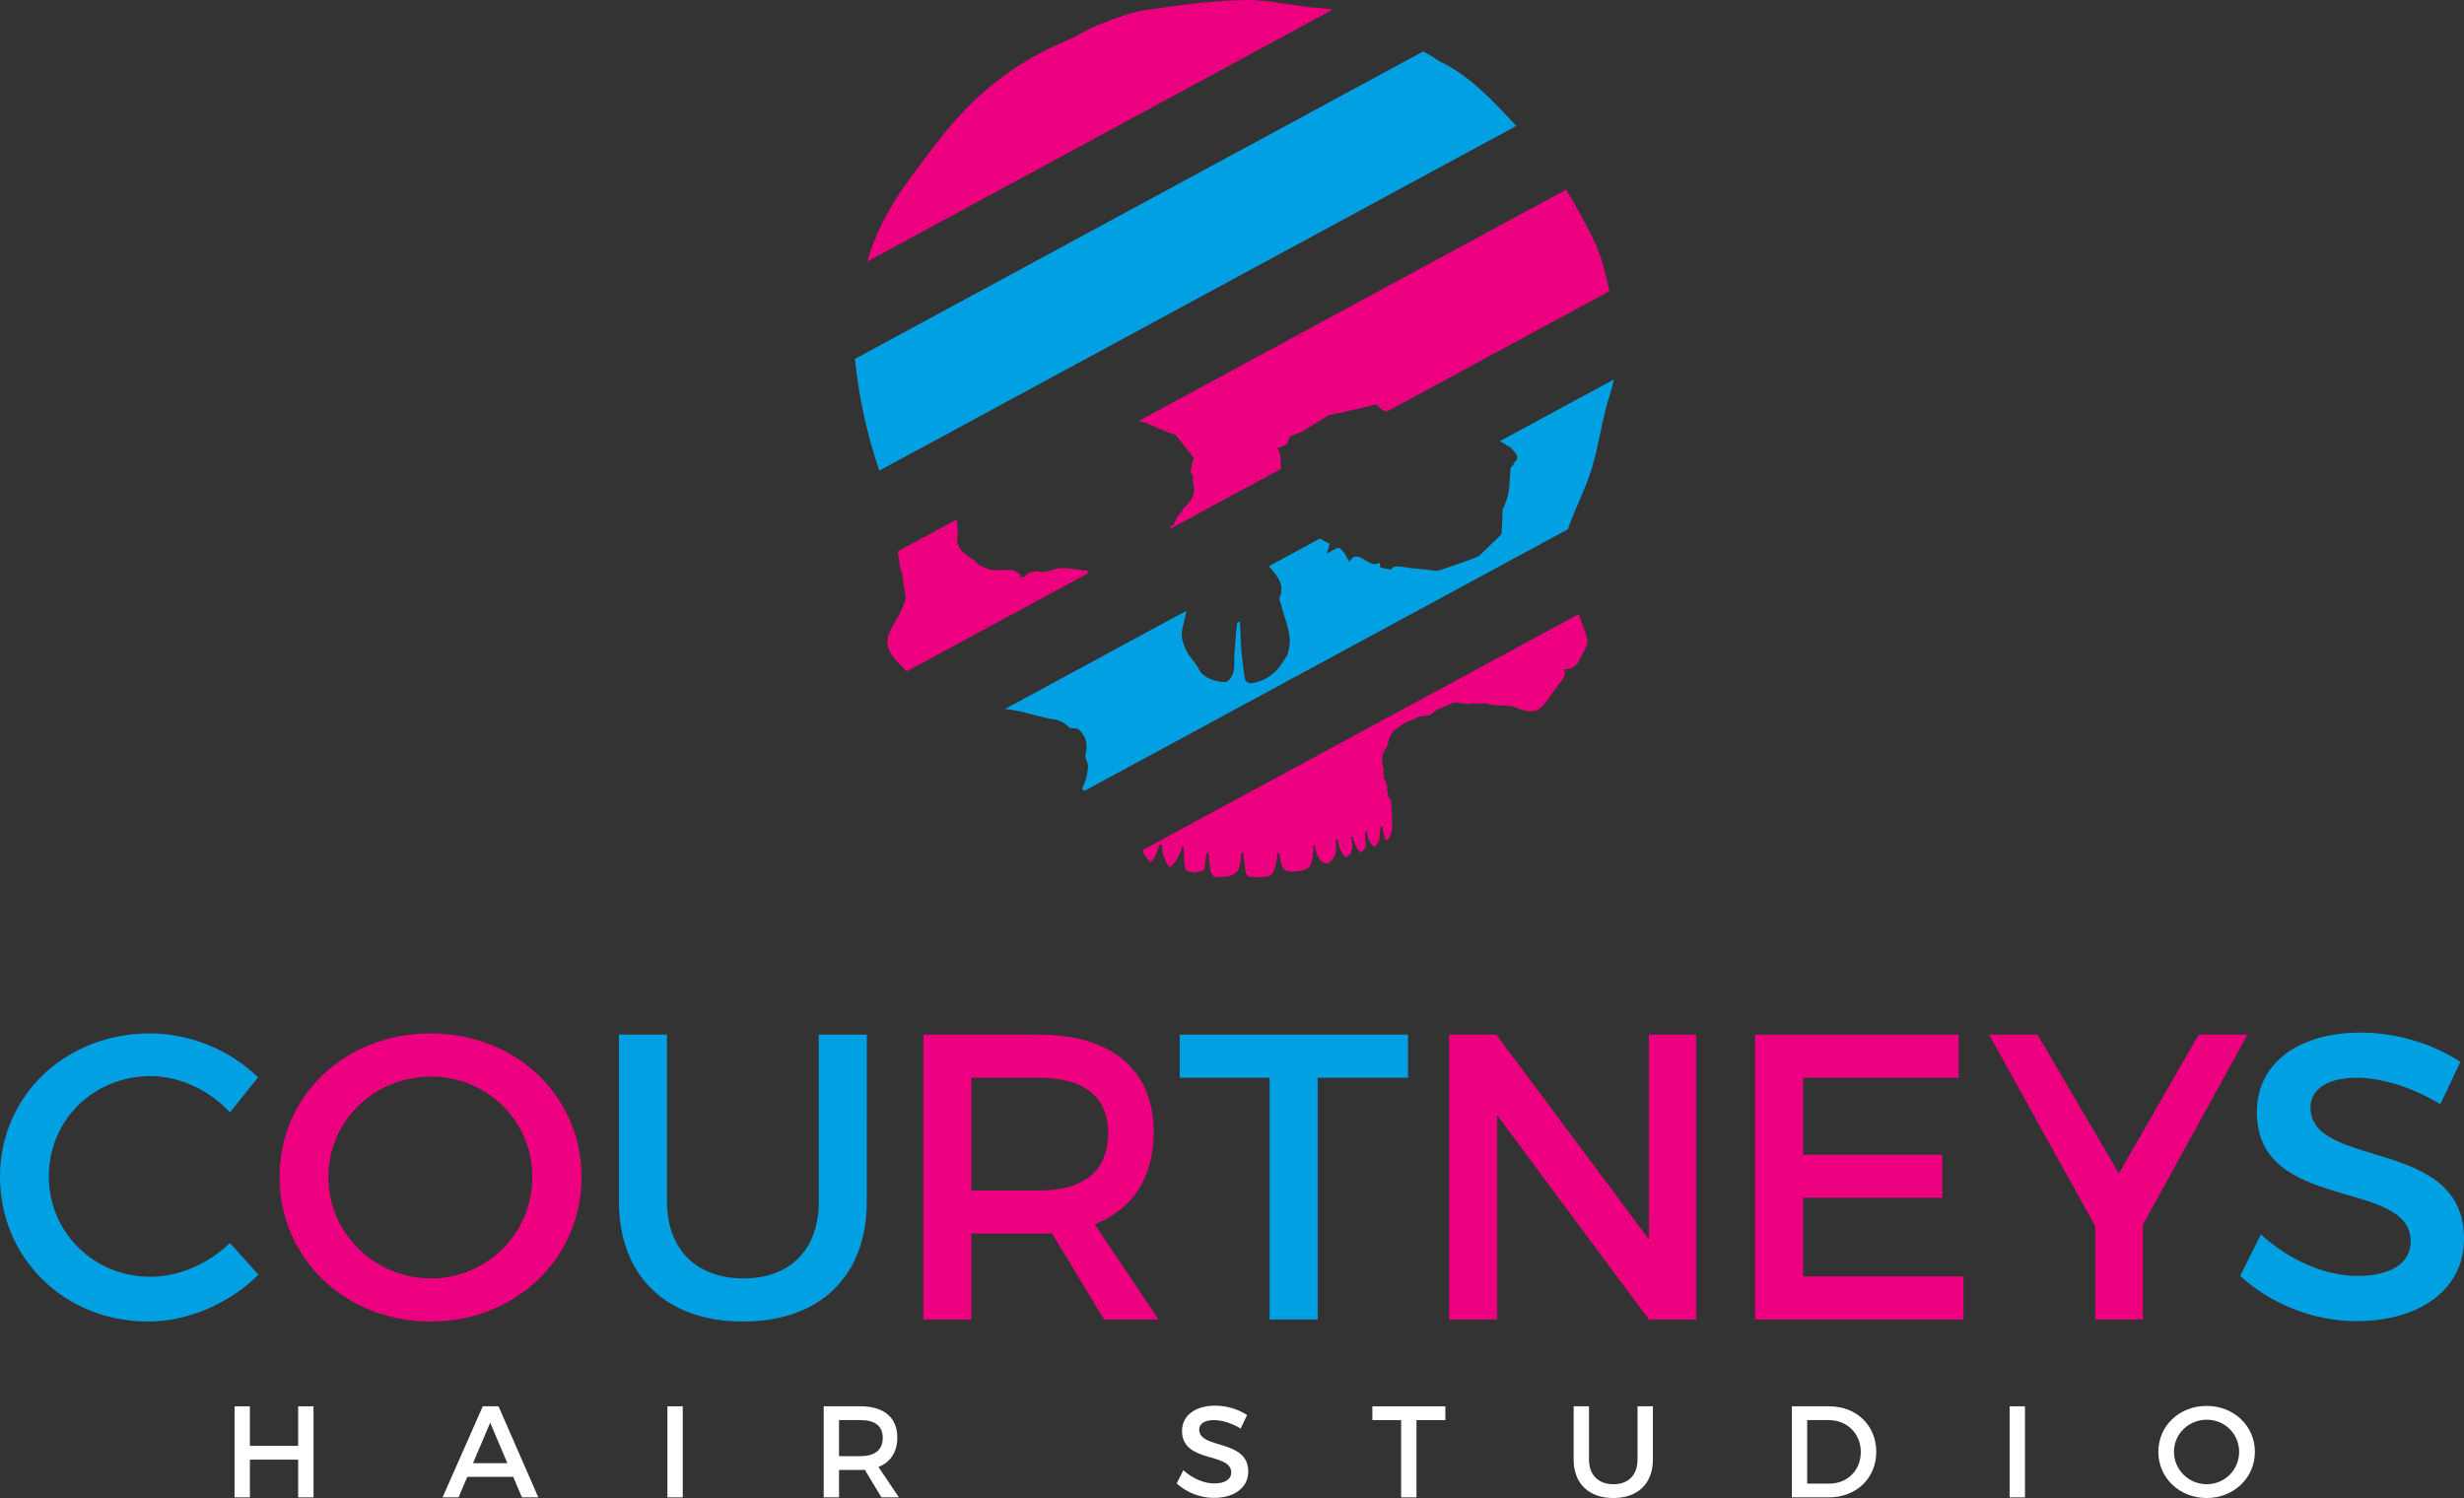
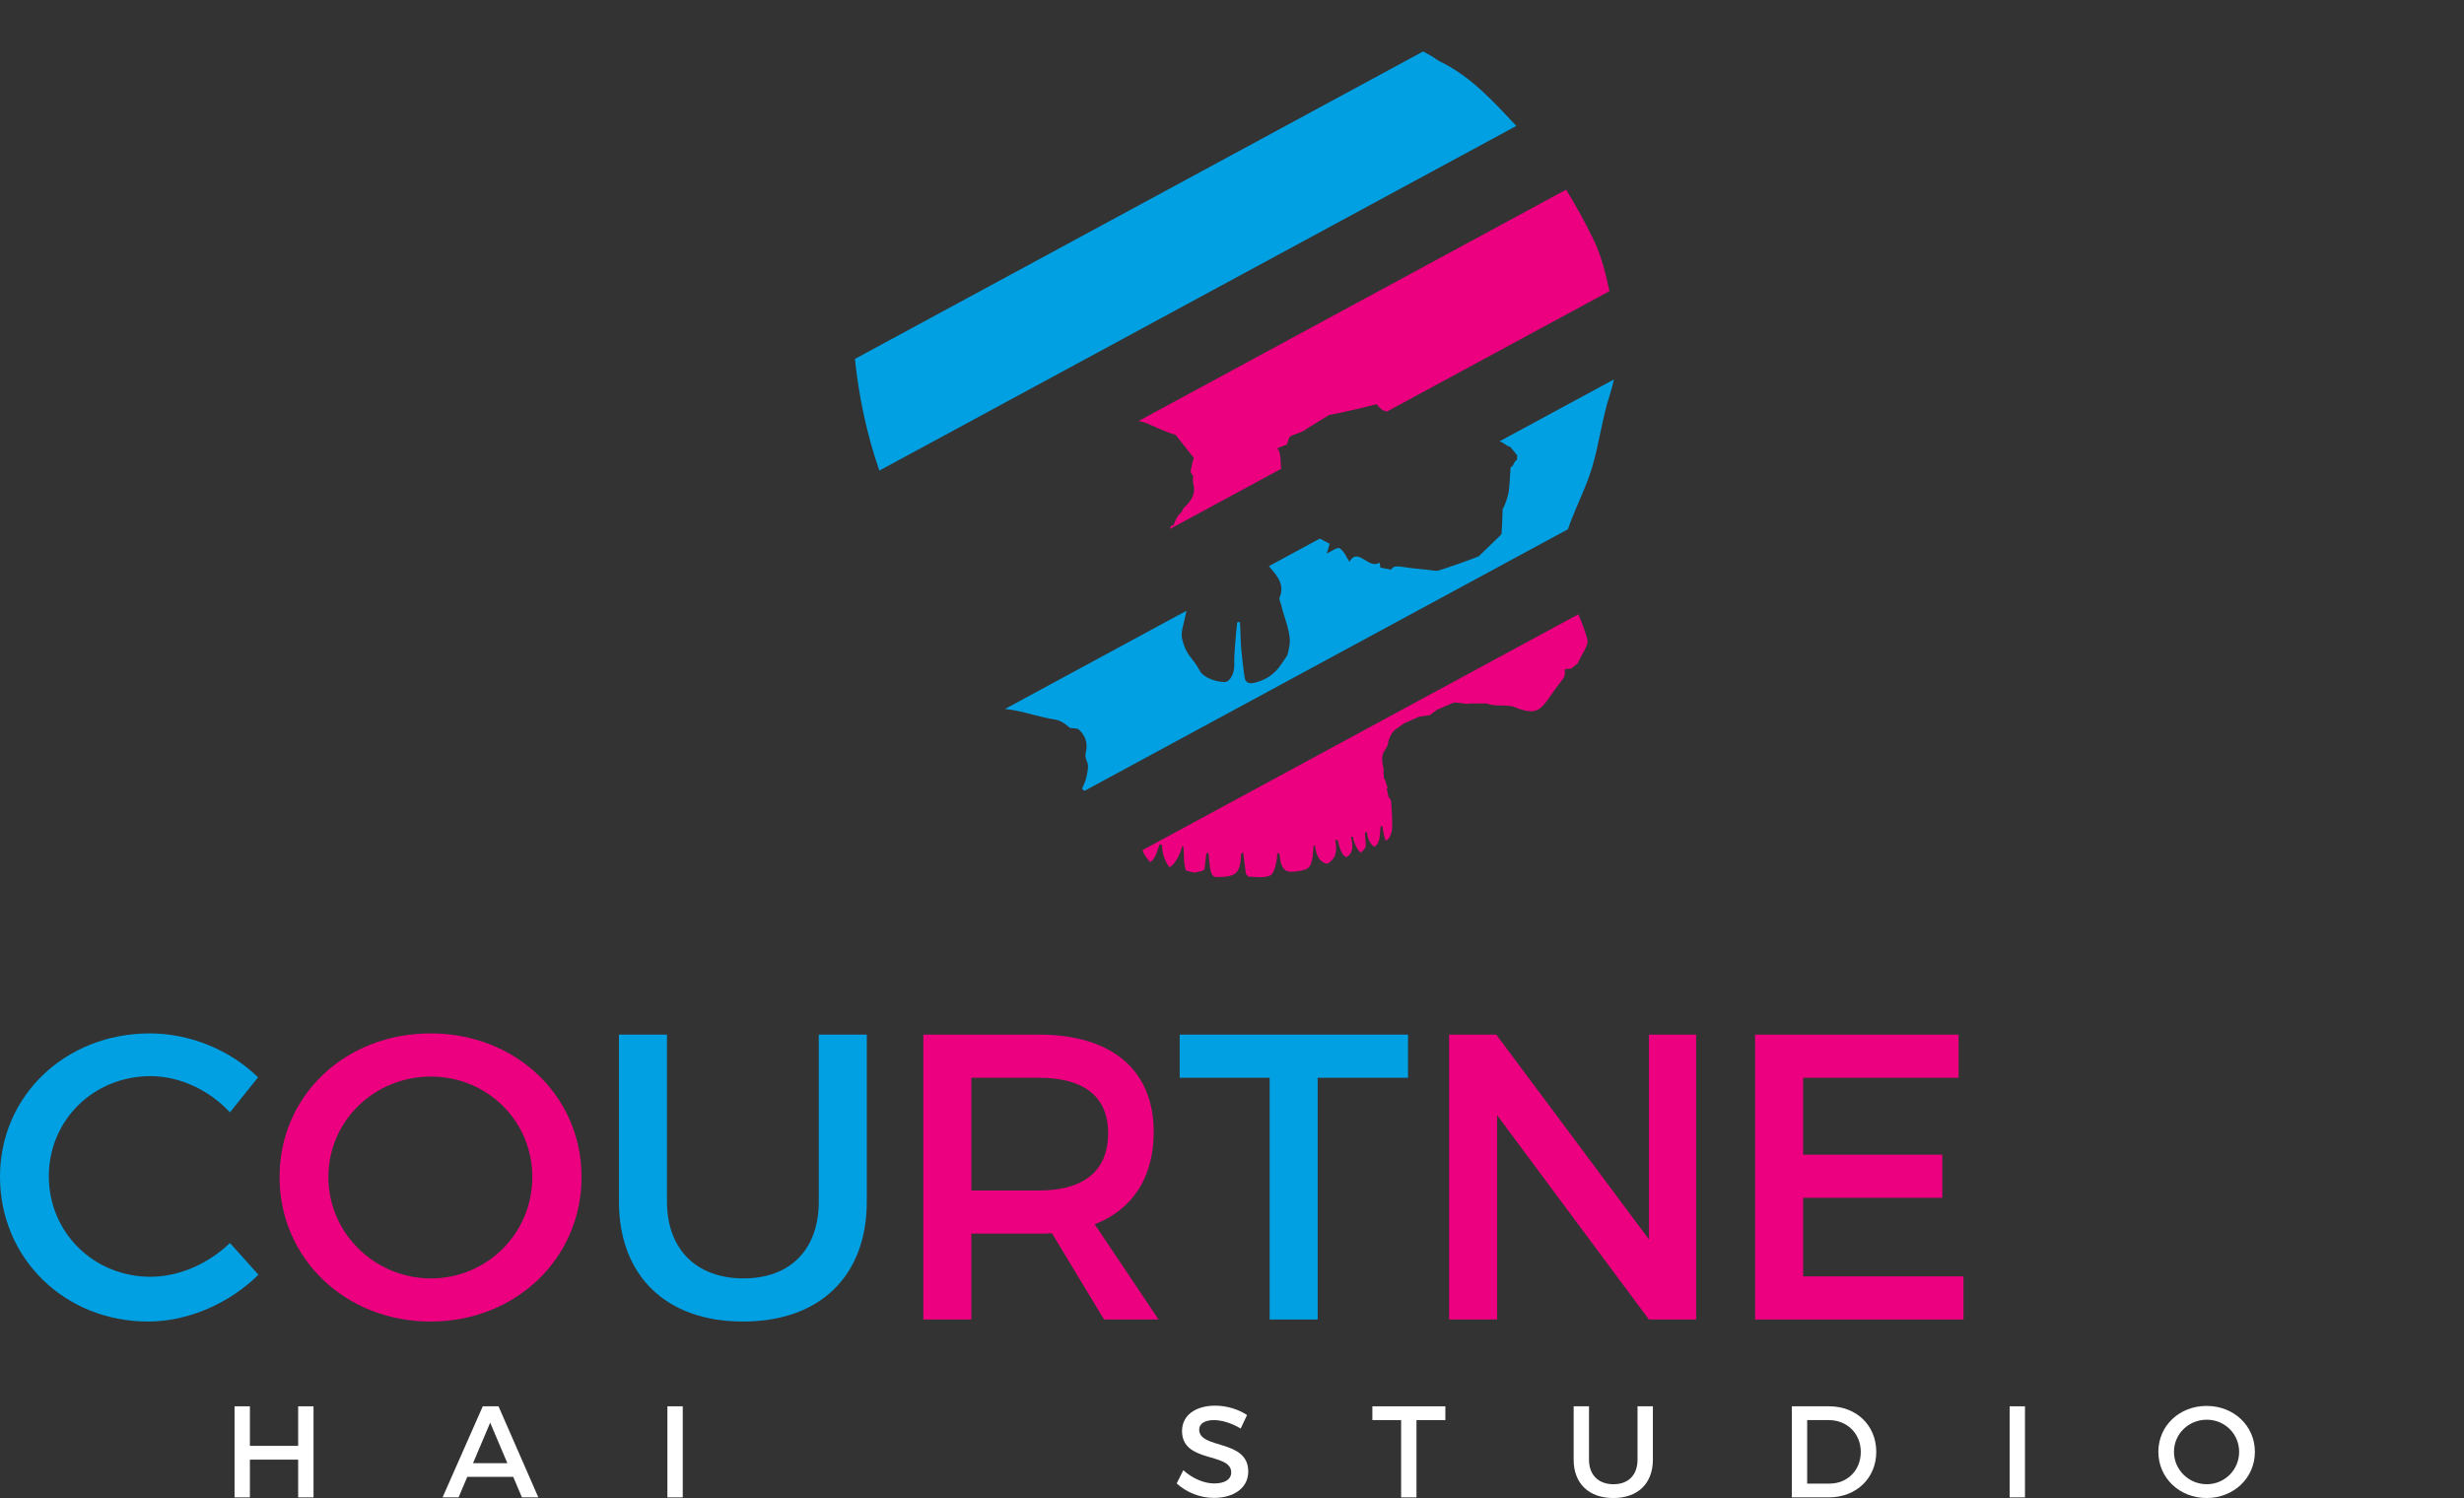
<svg xmlns="http://www.w3.org/2000/svg" x="0px" y="0px" width="447.208px" height="271.906px" viewBox="0 0 447.208 271.906" style="enable-background:new 0 0 447.208 271.906;" xml:space="preserve">
  <rect x="0" y="0" width="447.208" height="271.906" fill="#333333" stroke="none" />
  <style type="text/css">	.st0{fill:#EC0080;}	.st1{fill:#00A0E3;}	.st2{fill:#FFFFFF;}</style>
  <defs />
  <g>
    <g>
-       <path class="st0" d="M239.623,1.469c-4.602-0.264-9.185-1.549-13.758-1.465c-5.982,0.108-11.975,0.94-17.907,1.825   c-2.886,0.432-5.692,1.571-8.443,2.619c-2.007,0.765-3.809,2.038-5.799,2.858c-8.904,3.668-16.236,9.338-22.2,16.741   c-2.464,3.059-4.827,6.203-7.111,9.395c-3.109,4.342-5.564,8.986-7.012,14.032l84.481-45.717   C241.143,1.62,240.397,1.513,239.623,1.469z" />
      <path class="st1" d="M261.328,11.15c-0.552-0.267-1.02-0.698-1.56-0.995c-0.493-0.271-0.985-0.543-1.477-0.814L155.166,65.146   c0.717,6.919,2.165,13.705,4.433,20.272L275.21,22.856C271.037,18.424,266.993,13.889,261.328,11.15z" />
-       <path class="st0" d="M196.071,103.457c-3.64-0.607-4.512-0.166-4.512-0.166c-0.883,0.256-1.859,0.645-2.707,0.499   c-1.477-0.253-2.382,0.144-2.968,0.982l-0.854-0.048c0.091-0.114,0.185-0.233,0.271-0.324c-0.497-0.316-0.97-0.849-1.496-0.903   c-1.211-0.126-2.46,0.086-3.671-0.042c-0.778-0.082-1.565-0.443-2.256-0.833c-0.613-0.345-1.045-0.986-1.652-1.349   c-1.632-0.975-2.848-2.109-2.413-4.196c0.095-0.458,0.005-0.959-0.037-1.438c-0.04-0.453-0.085-0.906-0.126-1.359l-10.721,5.802   c0.173,1.119,0.342,2.217,0.566,3.591c0.063-0.033,0.096-0.076,0.156-0.109l0.736,5.075c-0.479,1.442-1.045,2.858-1.9,4.185   c-2.195,3.404-1.862,5.134,1.078,8.028c0.338,0.332,0.662,0.677,0.985,1.024l33.078-17.9l-0.346-0.444   C197.144,103.584,196.143,103.469,196.071,103.457z" />
      <path class="st0" d="M207.927,76.75c1.719,0.681,3.428,1.606,5.424,2.172l3.325,4.193c-0.197,0.565-0.354,1.158-0.426,1.712   c-0.074,0.563-0.454,0.676,0.298,1.524c0.002,0.257-0.117,0.885,0.033,1.445c0.485,1.806-0.317,3.073-1.594,4.259   c-0.194,0.181-0.384,0.553-0.59,0.981c-0.78,0.44-1.393,2.277-1.4,2.282l-0.301,0.075c-0.199-0.089-0.376,0.632-0.376,0.632   l20.2-10.931c-0.033-0.661-0.068-1.321-0.126-1.979c-0.053-0.611-0.219-1.56-0.627-1.727l1.525-0.616   c0.401,0.254,0.538-1.338,0.803-1.499c0.974-0.597,2.2-0.681,3.051-1.445l4.092-2.505c3.585-0.653,8.597-1.948,8.597-1.948   s0.788,0.962,1.264,1.132c0.192,0.068,0.401,0.133,0.619,0.197l40.393-21.858c-0.699-3.255-1.498-6.499-2.924-9.42   c-1.5-3.073-3.133-6.085-4.944-8.993l-77.614,42C207.061,76.49,207.492,76.578,207.927,76.75z" />
      <path class="st1" d="M285.264,94.172c1.25-3.158,2.781-6.235,3.737-9.475c1.258-4.265,1.78-8.747,3.156-12.966   c0.311-0.953,0.553-1.904,0.761-2.856L272.174,80.1c1.015,0.37,0.936,0.7,1.962,1.039l1.242,1.538l-0.066,0.8   c-0.694,0.409-0.384,0.918-1.15,1.37c-0.077,1.139-0.13,2.711-0.316,4.267c-0.085,0.718-0.681,2.708-1.124,3.261   c0,0-0.069,3.064-0.21,4.6l-4.122,4.002c-0.423,0.2-7.211,2.714-7.737,2.641c-2.896-0.401-3.343-0.287-6.23-0.739   c-0.816-0.128-1.654-0.162-1.906,0.51l-1.971-0.357c-0.034-0.308-0.133-0.551-0.11-0.917c-2.116,1.342-3.918-2.923-5.522-0.15   c-0.521-0.784-0.936-1.904-1.782-2.459c-0.377-0.246-1.624,0.648-2.325,0.96c0.123-0.417,0.342-1.164,0.52-1.768   c-0.603-0.335-1.199-0.638-1.786-0.936l-9.233,4.997c0.101,0.138,0.206,0.268,0.302,0.378c1.361,1.557,2.557,3.103,1.626,5.346   c-0.138,0.332,0.185,0.843,0.282,1.273c0.577,2.538,1.946,5.225,1.488,7.569c-0.402,2.064-0.192,1.296-1.44,3.212   c-1.134,1.739-2.722,2.857-4.803,3.377c-1.003,0.25-1.691,0.037-1.852-0.89c-0.308-1.763-0.434-3.558-0.639-5.339   c-0.089-0.776-0.145-4.033-0.241-4.809c-0.161,0.029-0.323,0.058-0.484,0.086c-0.18,1.7-0.606,5.893-0.526,7.58   c0.076,1.604-0.737,3.253-1.793,3.252c-1.522-0.002-3.785-0.809-4.415-1.963c-1.501-2.745-2.464-2.708-3.241-5.759   c-0.32-1.256,0.261-2.755,0.53-4.125c0.071-0.362,0.155-0.722,0.233-1.083l-32.932,17.821c1.709,0.157,3.382,0.598,5.074,1.037   c1.336,0.346,2.685,0.691,4.075,0.893c1.269,0.183,2.645,1.524,2.645,1.524s1.328,0.031,1.575,0.251   c0.883,0.785,1.43,1.799,1.443,3.013c0.016,1.412-0.557,1.365,0.113,2.942c0.319,0.75,0.038,1.807-0.146,2.689   c-0.171,0.816-0.574,1.586-0.782,2.132c0.13,0.174,0.284,0.285,0.447,0.374l87.731-47.476   C284.796,95.426,285.018,94.794,285.264,94.172z" />
      <path class="st0" d="M208.737,156.494c1.157-0.639,1.429-2.816,1.778-3.254l0.385,0.129c0.046,2.594,1.342,4.034,1.342,4.034   c0.951-0.327,2.057-2.524,2.31-3.805l0.214,0.08c0.147,0.022-0.025,3.396,0.509,4.336c0,0,1.161,0.352,1.544,0.348   c0.169-0.002,1.57-0.261,1.775-0.509l0.351-2.868l0.323-0.309c0.383,1.236,0.002,4.515,1.494,4.515c3.747,0,4.315-0.682,4.5-4.247   l0.372-0.229c0.037,0.545,0.435,3.209,0.467,3.753c0.012,0.203,0.4,0.658,0.536,0.66c1.391,0.009,2.517,0.283,3.779-0.155   c1.174-0.408,1.512-4.112,1.385-4.188l0.442,0.261c0.21,3.592,1.839,3.23,2.914,3.135c0.573-0.051,1.935-0.261,2.369-0.723   c0.855-0.913,0.747-3.007,0.9-4.006l0.261,0.12c0.087,0.89,0.436,2.913,2.22,3.21c2.156-1.239,1.541-3.271,1.44-4.388l0.451,0.123   c0.206,0.662,0.506,2.721,1.59,3.078c1.68-1.025,0.899-3.153,0.799-3.68l0.356-0.074c0.023,0.489,0.606,2.337,1.436,2.915   c0.436-0.357,0.665-0.634,0.852-0.968c0.177-0.316-0.125-2.338-0.116-2.603l0.393-0.189c-0.051,0.59,0.391,2.171,1.352,2.704   c1.222-0.698,0.941-2.956,1.137-3.728l0.33,0.009c0,0.341,0.306,2.302,0.627,2.603c0.883-0.361,1.124-1.968,1.127-2.418   c0.013-1.816-0.077-3.074-0.216-4.971c-0.191,0.022-0.271-0.509-0.435-0.478l-0.345-1.619c0.062-0.047,0.129-0.097,0.191-0.145   c-0.114-0.274-0.219-0.526-0.33-0.791l-0.051-0.349l-0.349-0.693c0.069-0.024-0.099-1.174-0.031-1.198   c0.069-0.599-0.581-2.025-0.031-3.317l0.799-1.351c0.031-0.491,0.171-0.983,0.212-1.075c0.791-1.812,0.934-1.512,2.697-2.866   l2.792-1.24l1.93-0.265l1.268-0.968l3.004-1.291c0.803-0.145,2.452,0.377,3.026,0.135h3.026c1.499,0.659,3.76,0.086,5.129,0.68   c0.339,0.147,0.686,0.285,1.04,0.392c2.321,0.706,3.319,0.389,4.748-1.537c0.767-1.035,1.471-2.115,2.259-3.133   c0.913-1.183,1.116-1.269,0.954-2.615l1.182-0.127l1.184-0.919c0.755-1.758,2.057-3.278,1.764-4.394   c-0.406-1.547-0.998-3.044-1.628-4.533l-79.117,42.814l0.028,0.013C207.664,155.29,208.068,155.57,208.737,156.494z" />
    </g>
    <g>
      <g>
        <g>
          <path class="st1" d="M46.834,195.551l-5.098,6.354c-3.766-4.063-9.159-6.575-14.404-6.575c-10.343,0-18.468,7.977-18.468,18.172     c0,10.194,8.125,18.246,18.468,18.246c5.17,0,10.489-2.364,14.404-6.132l5.172,5.763c-5.246,5.17-12.706,8.494-20.02,8.494     C11.745,239.873,0,228.424,0,213.576c0-14.7,11.893-26.002,27.184-26.002C34.498,187.574,41.81,190.603,46.834,195.551z" />
          <path class="st0" d="M105.551,213.65c0,14.774-11.967,26.223-27.406,26.223s-27.406-11.449-27.406-26.223     c0-14.848,11.967-26.076,27.406-26.076S105.551,198.876,105.551,213.65z M59.603,213.65c0,10.267,8.496,18.394,18.616,18.394     s18.394-8.127,18.394-18.394c0-10.268-8.273-18.246-18.394-18.246C68.024,195.405,59.603,203.382,59.603,213.65z" />
          <path class="st1" d="M157.323,218.082c0,13.518-8.496,21.791-22.456,21.791c-13.962,0-22.53-8.273-22.53-21.791v-30.287h8.716     v30.287c0,8.716,5.393,13.962,13.888,13.962c8.42,0,13.666-5.172,13.666-13.962v-30.287h8.716V218.082z" />
          <path class="st0" d="M190.924,223.845c-0.739,0.072-1.551,0.072-2.364,0.072h-12.262v15.587h-8.716v-51.71h20.978     c13.223,0,20.832,6.428,20.832,17.656c0,8.273-3.842,14.109-10.711,16.767l11.597,17.286h-9.898L190.924,223.845z      M188.56,216.088c7.979,0,12.558-3.399,12.558-10.417c0-6.795-4.579-10.046-12.558-10.046h-12.262v20.463H188.56z" />
          <path class="st1" d="M239.152,195.625v43.879h-8.716v-43.879h-16.325v-7.831h41.439v7.831H239.152z" />
          <path class="st0" d="M299.274,239.504l-27.554-37.082v37.082h-8.716v-51.71h8.57l27.701,37.158v-37.158h8.568v51.71H299.274z" />
          <path class="st0" d="M327.262,195.625v13.962h25.263v7.829h-25.263v14.257h29.105v7.831h-37.821v-51.71h36.934v7.831H327.262z" />
-           <path class="st0" d="M388.934,239.504h-8.644v-16.916l-19.279-34.794h8.79l14.774,25.191l14.479-25.191h8.863l-18.983,34.498     V239.504z" />
-           <path class="st1" d="M446.543,192.744l-3.62,7.682c-5.613-3.398-11.228-4.802-15.143-4.802c-5.098,0-8.422,1.921-8.422,5.393     c0,11.302,27.923,5.245,27.849,23.861c0,9.233-8.125,14.92-19.502,14.92c-8.125,0-15.808-3.324-21.126-8.199l3.766-7.534     c5.319,4.876,11.967,7.534,17.508,7.534c6.058,0,9.676-2.29,9.676-6.278c0-11.524-27.921-5.096-27.921-23.49     c0-8.864,7.608-14.405,18.837-14.405C435.167,187.426,441.741,189.569,446.543,192.744z" />
        </g>
      </g>
    </g>
    <g>
      <path class="st2" d="M54.116,271.788v-6.848h-8.761v6.848H42.57v-16.529h2.785v7.179h8.761v-7.179h2.787v16.529H54.116z" />
      <path class="st2" d="M84.813,268.058l-1.582,3.73h-2.904l7.296-16.529h2.856l7.226,16.529h-2.976l-1.582-3.73H84.813z    M88.968,258.235l-3.116,7.343h6.234L88.968,258.235z" />
      <path class="st2" d="M121.13,271.788v-16.529h2.787v16.529H121.13z" />
-       <path class="st2" d="M156.956,266.782c-0.235,0.023-0.495,0.023-0.756,0.023h-3.919v4.983h-2.785v-16.529h6.705   c4.227,0,6.659,2.054,6.659,5.645c0,2.644-1.226,4.509-3.422,5.36l3.707,5.524h-3.165L156.956,266.782z M156.2,264.303   c2.551,0,4.015-1.086,4.015-3.328c0-2.173-1.463-3.212-4.015-3.212h-3.919v6.54H156.2z" />
      <path class="st2" d="M226.338,256.841l-1.156,2.456c-1.794-1.086-3.589-1.534-4.841-1.534c-1.628,0-2.691,0.614-2.691,1.723   c0,3.613,8.925,1.676,8.901,7.626c0,2.951-2.596,4.769-6.232,4.769c-2.598,0-5.054-1.062-6.752-2.621l1.203-2.408   c1.7,1.559,3.826,2.408,5.597,2.408c1.936,0,3.093-0.731,3.093-2.007c0-3.684-8.925-1.63-8.925-7.508   c0-2.835,2.431-4.604,6.02-4.604C222.704,255.142,224.804,255.827,226.338,256.841z" />
      <path class="st2" d="M257.086,257.763v14.025h-2.787v-14.025h-5.218v-2.504h13.246v2.504H257.086z" />
      <path class="st2" d="M299.992,264.94c0,4.321-2.714,6.966-7.177,6.966c-4.463,0-7.202-2.645-7.202-6.966v-9.681h2.785v9.681   c0,2.787,1.723,4.463,4.44,4.463c2.691,0,4.369-1.653,4.369-4.463v-9.681h2.785V264.94z" />
      <path class="st2" d="M331.988,255.259c4.958,0,8.548,3.472,8.548,8.265c0,4.769-3.613,8.264-8.619,8.264h-6.705v-16.529H331.988z    M327.998,269.286h4.061c3.212,0,5.668-2.385,5.668-5.738c0-3.376-2.527-5.784-5.784-5.784h-3.944V269.286z" />
      <path class="st2" d="M364.741,271.788v-16.529h2.785v16.529H364.741z" />
      <path class="st2" d="M409.255,263.524c0,4.721-3.826,8.382-8.761,8.382c-4.935,0-8.759-3.661-8.759-8.382   c0-4.746,3.824-8.336,8.759-8.336C405.429,255.188,409.255,258.802,409.255,263.524z M394.568,263.524   c0,3.281,2.714,5.878,5.951,5.878c3.235,0,5.878-2.598,5.878-5.878c0-3.282-2.644-5.832-5.878-5.832   C397.26,257.692,394.568,260.242,394.568,263.524z" />
    </g>
  </g>
</svg>